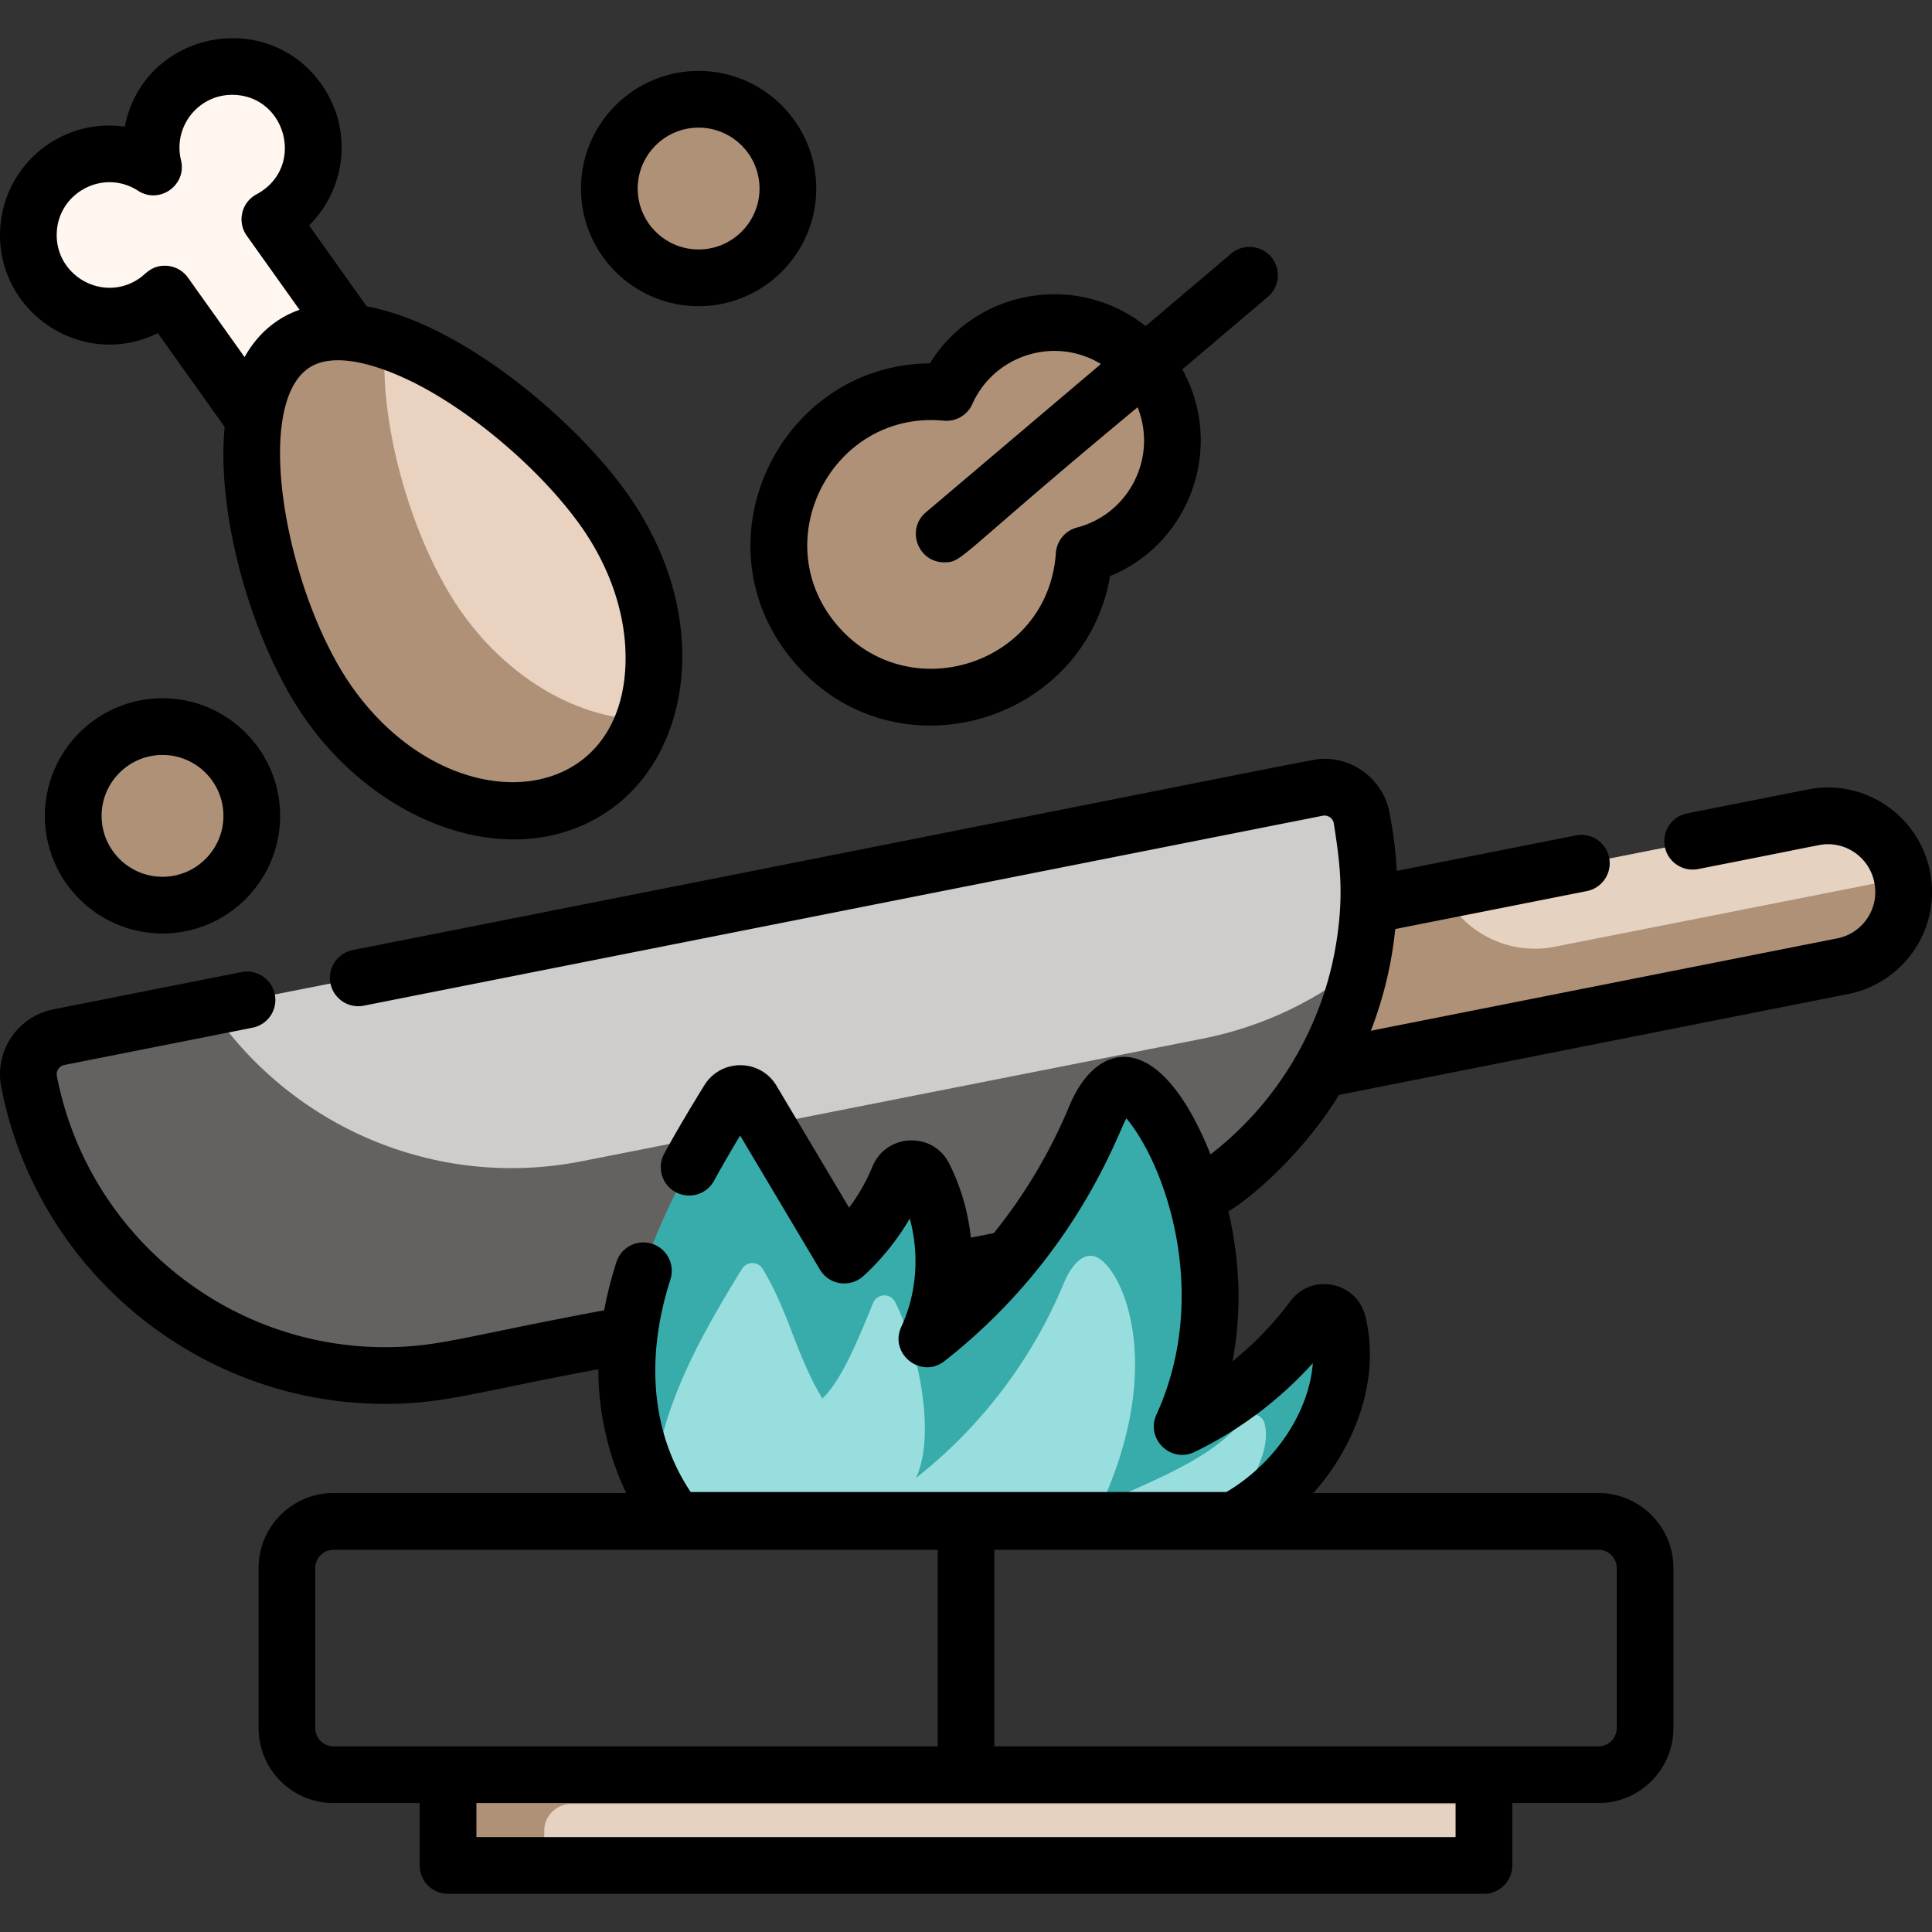
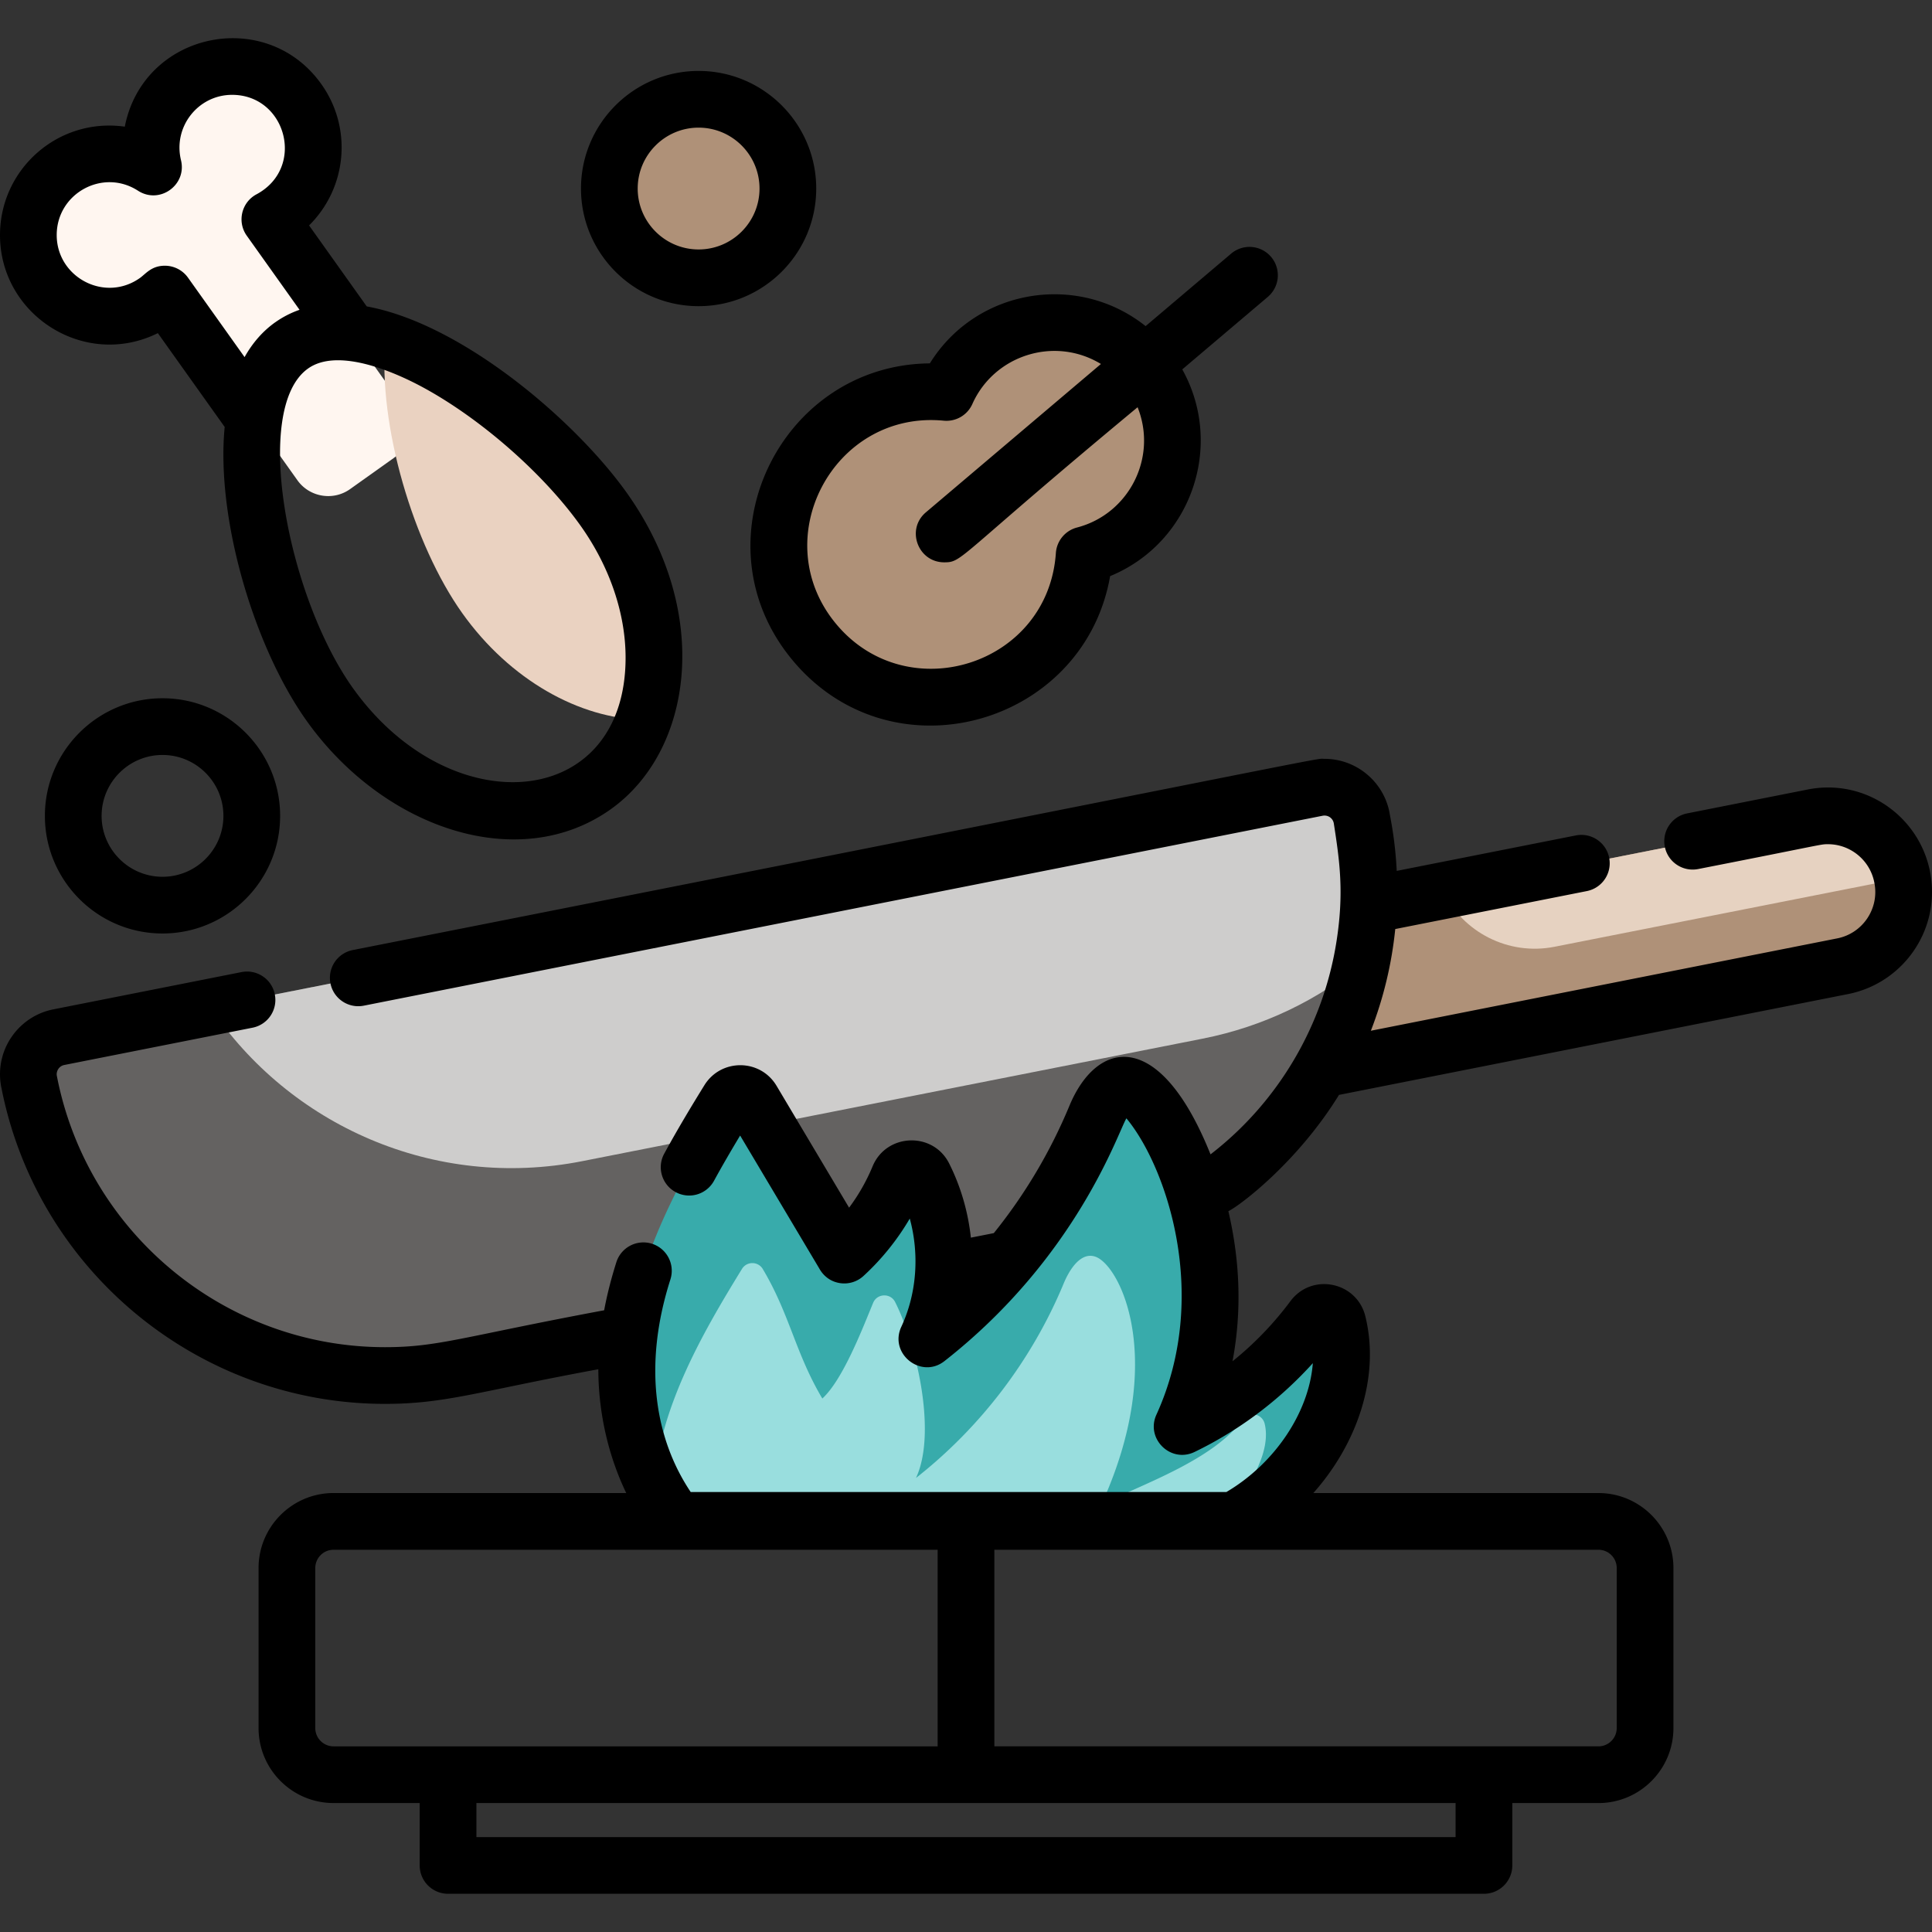
<svg xmlns="http://www.w3.org/2000/svg" version="1.1" width="512" height="512" x="0" y="0" viewBox="0 0 512 512" style="enable-background:new 0 0 512 512" xml:space="preserve" class="">
  <rect x="0" y="0" width="512" height="512" fill="#333333" stroke="none" />
  <g>
    <path d="m504.673 232.525.027.137c2.145 10.862-4.925 21.398-15.776 23.541l-165.811 32.744-7.792-39.456 165.811-32.744c10.852-2.141 21.396 4.917 23.541 15.778z" style="" fill="#af9178" data-original="#d63030" class="" />
    <path d="m504.673 232.525.014.069-92.71 18.308c-12.297 2.429-24.301-3.902-29.551-14.661l98.706-19.492c10.852-2.143 21.396 4.915 23.541 15.776z" style="" fill="#e6d2c1" data-original="#f44545" class="" />
    <path d="m361.445 216.773.074.374c2.549 12.906 2.392 25.713-.094 37.846-7.52 36.852-36.425 67.407-75.634 75.15l-164.455 32.476C69.222 372.911 18.632 339.007 8.34 286.892l-.074-.374c-1.073-5.435 2.463-10.698 7.888-11.771l333.519-65.863c5.427-1.07 10.698 2.454 11.772 7.889z" style="" fill="#646261" data-original="#5a5555" class="" />
    <path d="m361.445 216.773.074.374c2.549 12.906 2.392 25.713-.094 37.846-11.936 9.894-26.435 17.047-42.712 20.261l-164.445 32.474c-39.229 7.747-77.581-9.547-98.541-40.795l293.947-58.048c5.426-1.071 10.697 2.453 11.771 7.888z" style="" fill="#cecdcc" data-original="#736e6e" class="" />
    <path d="M40.666 44.237c-2.036-8.299 1.017-17.369 8.401-22.627 9.665-6.882 23.08-4.627 29.963 5.039 6.882 9.665 4.627 23.08-5.039 29.963a21.739 21.739 0 0 1-2.469 1.507l35.133 49.338c3.19 4.481 2.135 10.756-2.345 13.947l-11.54 8.218c-4.48 3.19-10.756 2.135-13.947-2.345L43.691 77.936a21.783 21.783 0 0 1-2.231 1.841c-9.666 6.882-23.08 4.627-29.963-5.039s-4.627-23.08 5.039-29.963c7.384-5.259 16.953-5.177 24.13-.538z" style="" fill="#fff6f0" data-original="#ebe1dc" class="" />
    <path d="M220.772 113.408c-17.055 14.454-19.164 39.997-4.709 57.051 14.454 17.055 39.997 19.163 57.051 4.709 8.68-7.355 13.478-17.584 14.203-28.103a31.183 31.183 0 0 0 12.326-6.412c13.187-11.176 14.817-30.926 3.641-44.113s-30.926-14.817-44.113-3.642a31.185 31.185 0 0 0-8.347 11.107c-10.497-1.01-21.374 2.047-30.052 9.403z" style="" fill="#af9178" data-original="#6e9213" class="" />
    <circle cx="185.134" cy="49.968" r="23.656" style="" fill="#af9178" data-original="#d63030" class="" />
-     <circle cx="43.067" cy="216.214" r="23.656" style="" fill="#af9178" data-original="#d63030" class="" />
-     <path d="M170.566 190.74c-2.565 7.124-6.923 13.215-13.055 17.584-20.048 14.277-51.448 4.579-70.144-21.661-18.686-26.25-30.158-80.835-10.099-95.102 6.392-4.549 15.199-4.459 24.858-1.373 20.65 6.603 45.116 26.891 57.851 44.766 12.974 18.224 16.411 39.625 10.589 55.786z" style="" fill="#af9178" data-original="#f77026" class="" />
    <path d="M170.566 190.74c-16.852-.25-35.388-10.45-48.062-28.244-12.905-18.125-22.363-49.765-20.379-72.308 20.65 6.603 45.116 26.891 57.851 44.766 12.975 18.224 16.412 39.625 10.59 55.786z" style="" fill="#ead2c1" data-original="#ff883e" class="" />
    <path d="M326.986 402.916H179.213a55.83 55.83 0 0 1-5.981-9.468c-5.731-11.332-8.106-24.828-6.813-37.472 2.395-23.325 14.277-44.345 26.631-64.413 1.453-2.355 4.879-2.334 6.292.04 8.136 13.676 16.271 27.342 24.407 41.008 6.252-5.711 11.201-12.825 14.448-20.65 1.182-2.855 5.24-3.016 6.633-.24 6.663 13.245 7.144 29.597.842 43.062 19.577-15.359 35.127-35.829 44.665-58.823 1.773-4.278 5.19-9.598 9.568-8.095 7.474 2.545 33.344 46.429 13.396 90.153 13.656-6.583 25.659-16.542 34.706-28.715 1.874-2.515 5.791-1.703 6.533 1.343 4.748 19.538-8.397 41.971-27.554 52.27z" style="" fill="#38abab" data-original="#fb5858" class="" />
-     <path d="M323.91 402.916H179.213a55.83 55.83 0 0 1-5.981-9.468c.01-.24.04-.491.06-.731 2.104-20.439 12.514-38.854 23.345-56.448 1.272-2.064 4.268-2.044 5.511.04 7.134 11.973 8.647 22.333 15.78 34.316 5.47-5.02 10.63-18.51 13.466-25.364 1.042-2.515 4.599-2.645 5.821-.22 5.841 11.612 11.061 34.832 5.531 46.634 17.163-13.466 30.789-31.4 39.145-51.549 1.553-3.747 4.549-8.416 8.386-7.094 6.553 2.224 19.107 27.322 1.623 65.646 11.973-5.771 29.597-11.883 37.532-22.553 1.633-2.204 5.07-1.493 5.721 1.182 1.722 7.084-3.428 16.432-11.243 25.609z" style="" fill="#99dede" data-original="#ff883e" class="" />
-     <path d="M392.284 471.021v22.635a7.077 7.077 0 0 1-7.074 7.074H126.79a7.077 7.077 0 0 1-7.074-7.074v-22.635a7.077 7.077 0 0 1 7.074-7.074h258.422a7.076 7.076 0 0 1 7.072 7.074z" style="" fill="#af9178" data-original="#d63030" class="" />
-     <path d="M392.284 478.094v15.562a7.077 7.077 0 0 1-7.074 7.074H144.237v-15.562a7.077 7.077 0 0 1 7.074-7.074h240.973z" style="" fill="#e6d2c1" data-original="#f44545" class="" />
+     <path d="M323.91 402.916H179.213a55.83 55.83 0 0 1-5.981-9.468c.01-.24.04-.491.06-.731 2.104-20.439 12.514-38.854 23.345-56.448 1.272-2.064 4.268-2.044 5.511.04 7.134 11.973 8.647 22.333 15.78 34.316 5.47-5.02 10.63-18.51 13.466-25.364 1.042-2.515 4.599-2.645 5.821-.22 5.841 11.612 11.061 34.832 5.531 46.634 17.163-13.466 30.789-31.4 39.145-51.549 1.553-3.747 4.549-8.416 8.386-7.094 6.553 2.224 19.107 27.322 1.623 65.646 11.973-5.771 29.597-11.883 37.532-22.553 1.633-2.204 5.07-1.493 5.721 1.182 1.722 7.084-3.428 16.432-11.243 25.609" style="" fill="#99dede" data-original="#ff883e" class="" />
    <path d="m479.067 209.226-31.961 6.332a7.51 7.51 0 0 0-5.911 8.837c.802 4.068 4.759 6.703 8.827 5.911 33.847-6.63 32.334-6.583 34.416-6.583 5.951 0 11.111 4.248 12.263 10.089l.03.15c1.347 6.819-3.103 13.39-9.849 14.718l-123.587 24.477a103.59 103.59 0 0 0 6.462-26.952l50.777-10.059c4.078-.812 6.723-4.769 5.911-8.837-.802-4.068-4.759-6.713-8.827-5.911l-47.471 9.398c-.408-8.279-1.66-13.865-1.934-15.57-1.623-8.186-8.857-14.127-17.193-14.127-3.207 0 12.995-2.794-257.533 50.677a7.5 7.5 0 0 0-5.911 8.827c.802 4.068 4.759 6.713 8.827 5.911l254.116-50.336c1.473-.26 2.691.683 2.946 1.974 1.557 10.029 2.737 18.277.751 31.13-3.46 22.462-15.54 42.862-33.414 56.638-13.502-33.68-30.082-30.494-37.412-12.835a138.112 138.112 0 0 1-20.018 33.704l-6.082 1.202c-.741-6.883-2.695-13.576-5.751-19.658-4.3-8.532-16.656-8.006-20.289.751a50.832 50.832 0 0 1-6.232 10.961l-19.217-32.282c-4.333-7.265-14.753-7.277-19.147-.14-3.236 5.24-7.023 11.492-10.62 18.095-1.994 3.637-.651 8.206 2.996 10.19a7.503 7.503 0 0 0 10.189-2.986c2.284-4.178 4.669-8.246 6.923-11.993l20.86 35.037c.128.141 1.564 3.475 5.641 4.078a7.509 7.509 0 0 0 6.172-1.884 65.77 65.77 0 0 0 12.284-15.229c2.546 9.322 1.931 19.725-2.234 28.665-3.344 7.165 5.258 13.968 11.442 9.097 35.182-27.597 46.027-60.773 48.202-64.323 10.406 12.492 22.44 46.763 7.955 78.53-2.912 6.379 3.771 12.931 10.099 9.889 11.823-5.711 22.513-13.756 31.35-23.535-.992 13.015-10.059 26.581-22.904 34.145H183.04c-9.146-13.65-12.88-32.859-5.37-56.358a7.52 7.52 0 0 0-4.889-9.438 7.52 7.52 0 0 0-9.438 4.889c-1.373 4.348-2.455 8.566-3.236 12.744-37.706 7.049-43.935 9.779-58.081 9.779-42.141 0-78.671-30.048-86.876-71.467l-.07-.371c-.276-1.168.479-2.653 1.964-2.946l49.875-9.879a7.5 7.5 0 0 0 5.911-8.827c-.802-4.078-4.759-6.713-8.827-5.911l-49.875 9.879C4.88 269.315-1.557 278.329.332 288.112l.08.361c9.588 48.423 52.32 83.57 101.614 83.57 16.083 0 24.57-3.284 56.538-9.178.014 11.511 2.638 22.915 7.393 32.803H88.394c-10.957 0-19.871 8.914-19.871 19.871v42.415c0 10.957 8.914 19.871 19.871 19.871h22.829v16.532a7.513 7.513 0 0 0 7.514 7.514h274.525a7.513 7.513 0 0 0 7.514-7.514V477.83h22.829c10.957 0 19.871-8.914 19.871-19.871v-42.415c0-10.957-8.914-19.871-19.871-19.871h-75.554c11.431-12.848 17.774-30.51 13.79-46.8-2.226-9.197-14.17-11.69-19.868-4.048a87.215 87.215 0 0 1-15.349 15.93c2.521-13.267 1.972-26.676-1.092-39.776 3.17-1.542 18.41-13.103 29.316-30.819l134.948-26.731C502.662 260.874 512 249.523 512 236.418c0-17.439-15.83-30.573-32.933-27.192zM88.394 462.801a4.847 4.847 0 0 1-4.842-4.842v-42.415a4.847 4.847 0 0 1 4.842-4.842h160.091v52.1l-160.091-.001zm297.354 24.046H126.252v-9.017h259.497v9.017zm37.858-76.146a4.847 4.847 0 0 1 4.842 4.842v42.415a4.847 4.847 0 0 1-4.842 4.842H263.515v-52.1l160.091.001zM210.33 175.318c26.512 31.285 76.976 16.733 83.865-22.642 21.502-8.838 30.366-34.603 19.118-54.785l22.67-19.213a7.514 7.514 0 0 0 .875-10.59 7.512 7.512 0 0 0-10.59-.875l-22.671 19.213c-18.037-14.384-44.913-9.919-57.178 9.874-39.915.342-62.637 47.694-36.089 79.018zm39.772-63.833a7.515 7.515 0 0 0 7.583-4.418c5.771-12.943 21.754-18.086 34.074-10.609l-46.391 39.316c-5.348 4.532-2.089 13.247 4.862 13.247 4.985 0 2.958-1.03 51.245-41.099 5.35 13.368-2.324 28.299-16.052 31.873a7.516 7.516 0 0 0-5.605 6.756c-2.046 29.739-39.135 41.34-58.024 19.051-19.099-22.536-.978-56.945 28.308-54.117zM185.138 81.138c17.188 0 31.171-13.983 31.171-31.17s-13.983-31.17-31.171-31.17c-17.187 0-31.17 13.983-31.17 31.17s13.983 31.17 31.17 31.17zm0-47.311c8.901 0 16.142 7.242 16.142 16.141s-7.242 16.141-16.142 16.141c-8.9 0-16.141-7.242-16.141-16.141s7.242-16.141 16.141-16.141zM11.897 216.214c0 17.187 13.983 31.17 31.17 31.17s31.17-13.983 31.17-31.17-13.983-31.17-31.17-31.17-31.17 13.983-31.17 31.17zm47.311 0c0 8.9-7.242 16.141-16.141 16.141s-16.141-7.242-16.141-16.141c0-8.899 7.242-16.141 16.141-16.141s16.141 7.241 16.141 16.141zM41.83 88.284l17.714 24.868c-2.344 24.054 7.696 58.181 21.712 77.869 20.382 28.612 56.272 40.75 80.614 23.425 21.647-15.416 26.962-51.898 4.228-83.85-13.576-19.056-43.563-44.776-68.912-49.395L81.907 59.739c10.032-9.922 11.578-25.749 3.246-37.452C70.468 1.668 37.98 8.478 33.073 33.569 15.407 31.084 0 44.81 0 62.294c0 21.265 22.486 35.564 41.83 25.99zm39.796 9.388c7.779-5.551 22.557.605 31.079 5.32 15.389 8.496 31.611 22.924 41.149 36.32 7.695 10.811 11.933 23.224 11.933 34.977 0 40.522-46.413 44.34-72.298 8.015-17.35-24.384-26.76-74.056-11.863-84.632zM36.59 50.552c5.72 3.68 12.983-1.529 11.372-8.106-2.139-8.882 4.566-17.313 13.546-17.313 14.323 0 19.561 19.28 6.512 26.34-4.026 2.108-5.255 7.313-2.615 11.001l13.977 19.628a25.589 25.589 0 0 0-6.472 3.336h-.01c-3.256 2.324-5.961 5.4-8.085 9.198l-14.999-21.06a7.528 7.528 0 0 0-6.122-3.156c-3.529 0-5.017 2.096-6.593 3.236-9.341 6.633-22.072-.178-22.072-11.362 0-11.074 12.256-17.768 21.561-11.742z" fill="#000000" data-original="#000000" class="" />
  </g>
</svg>